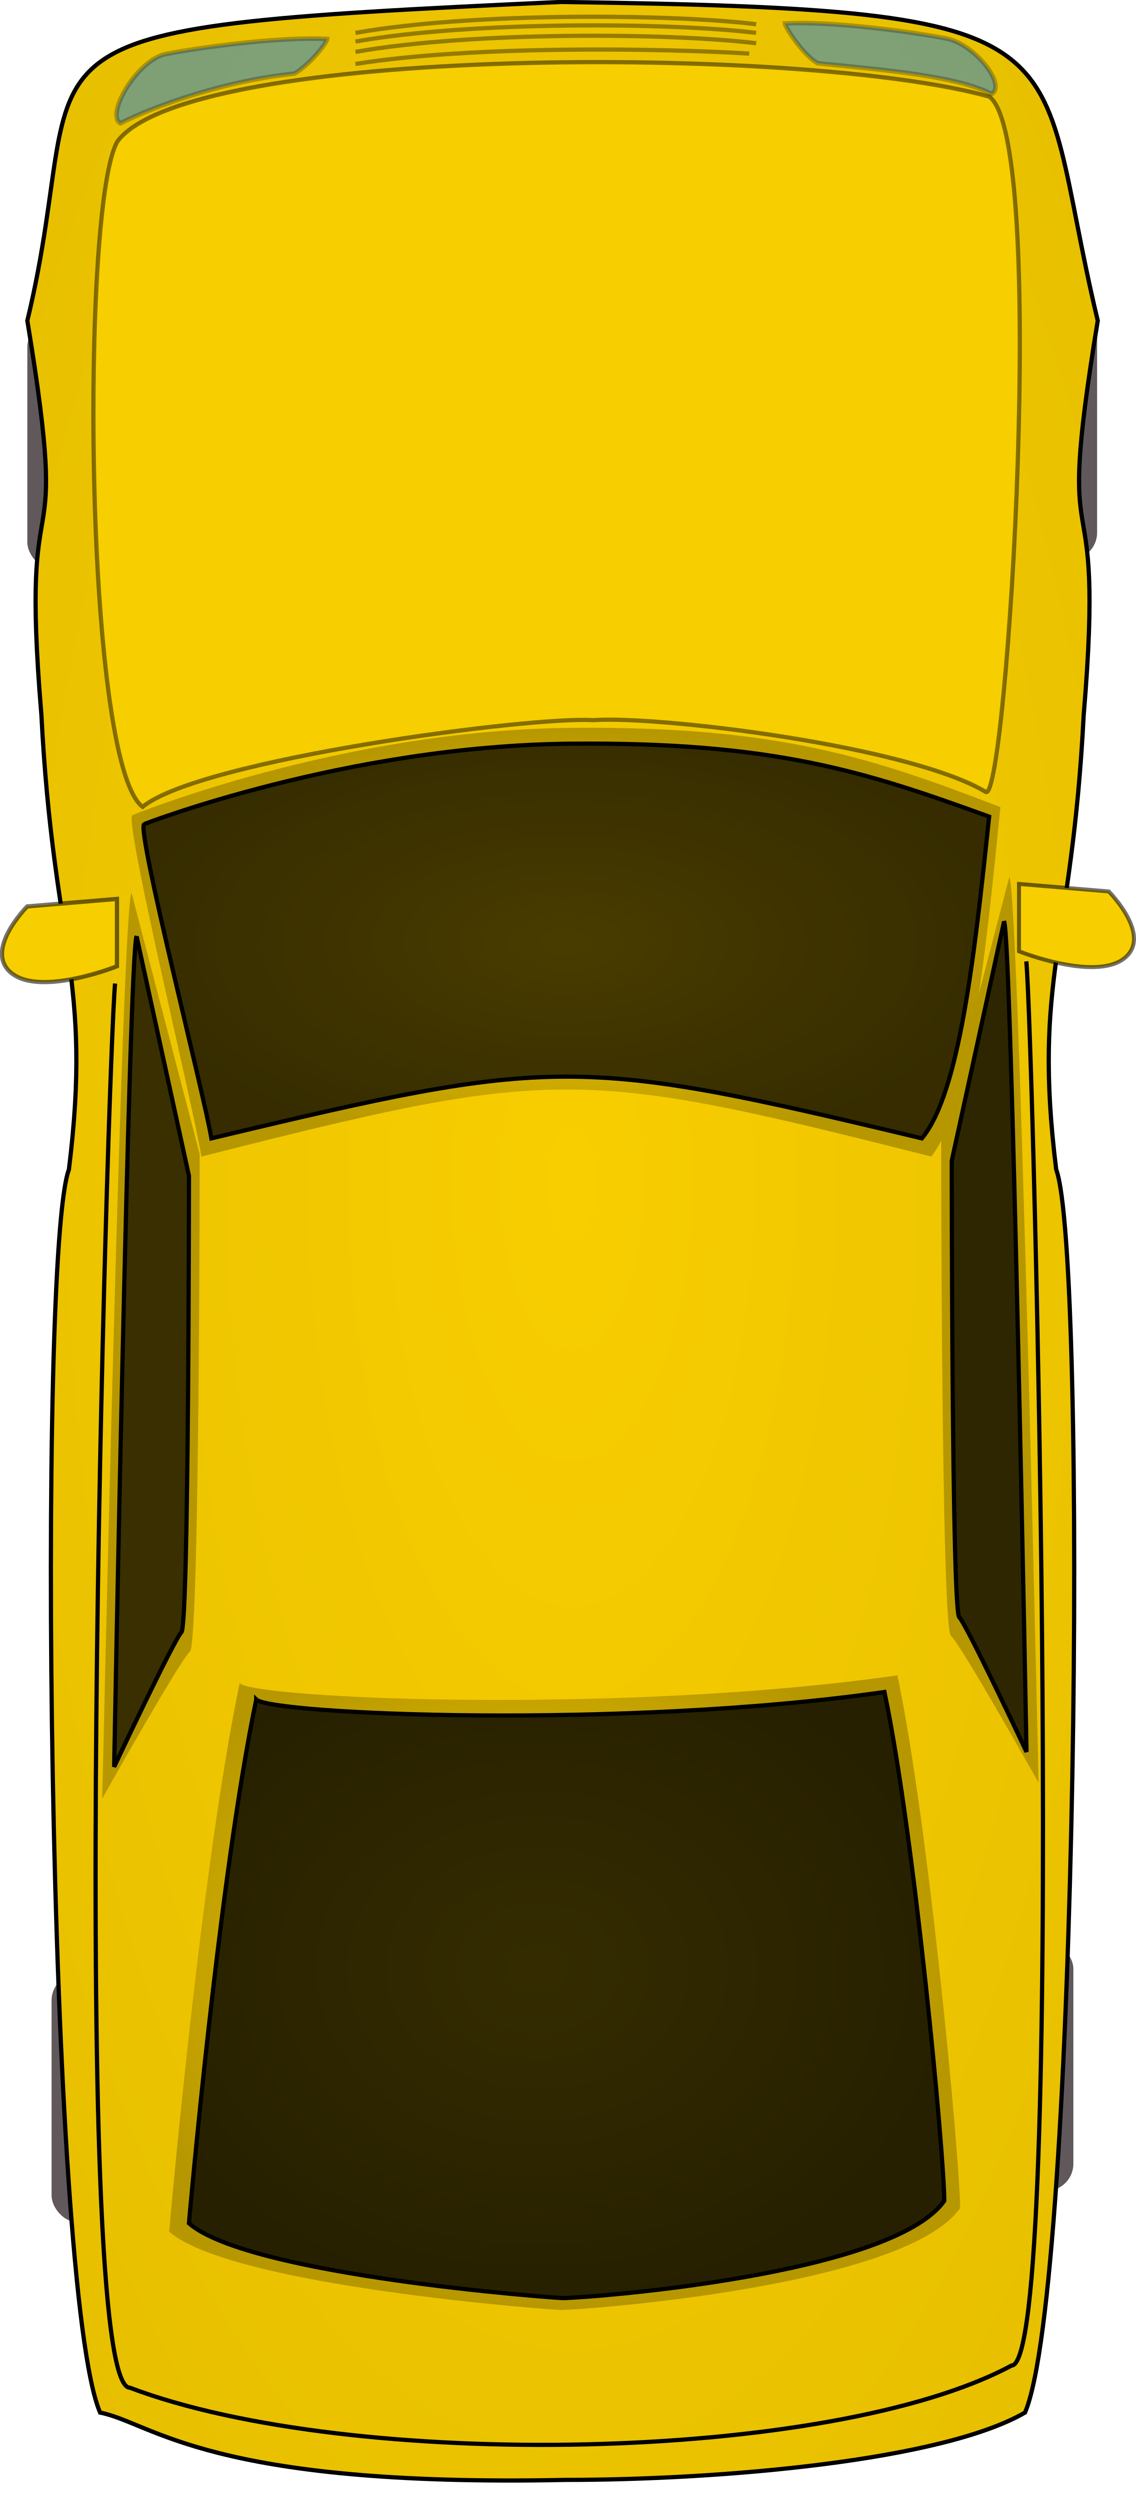
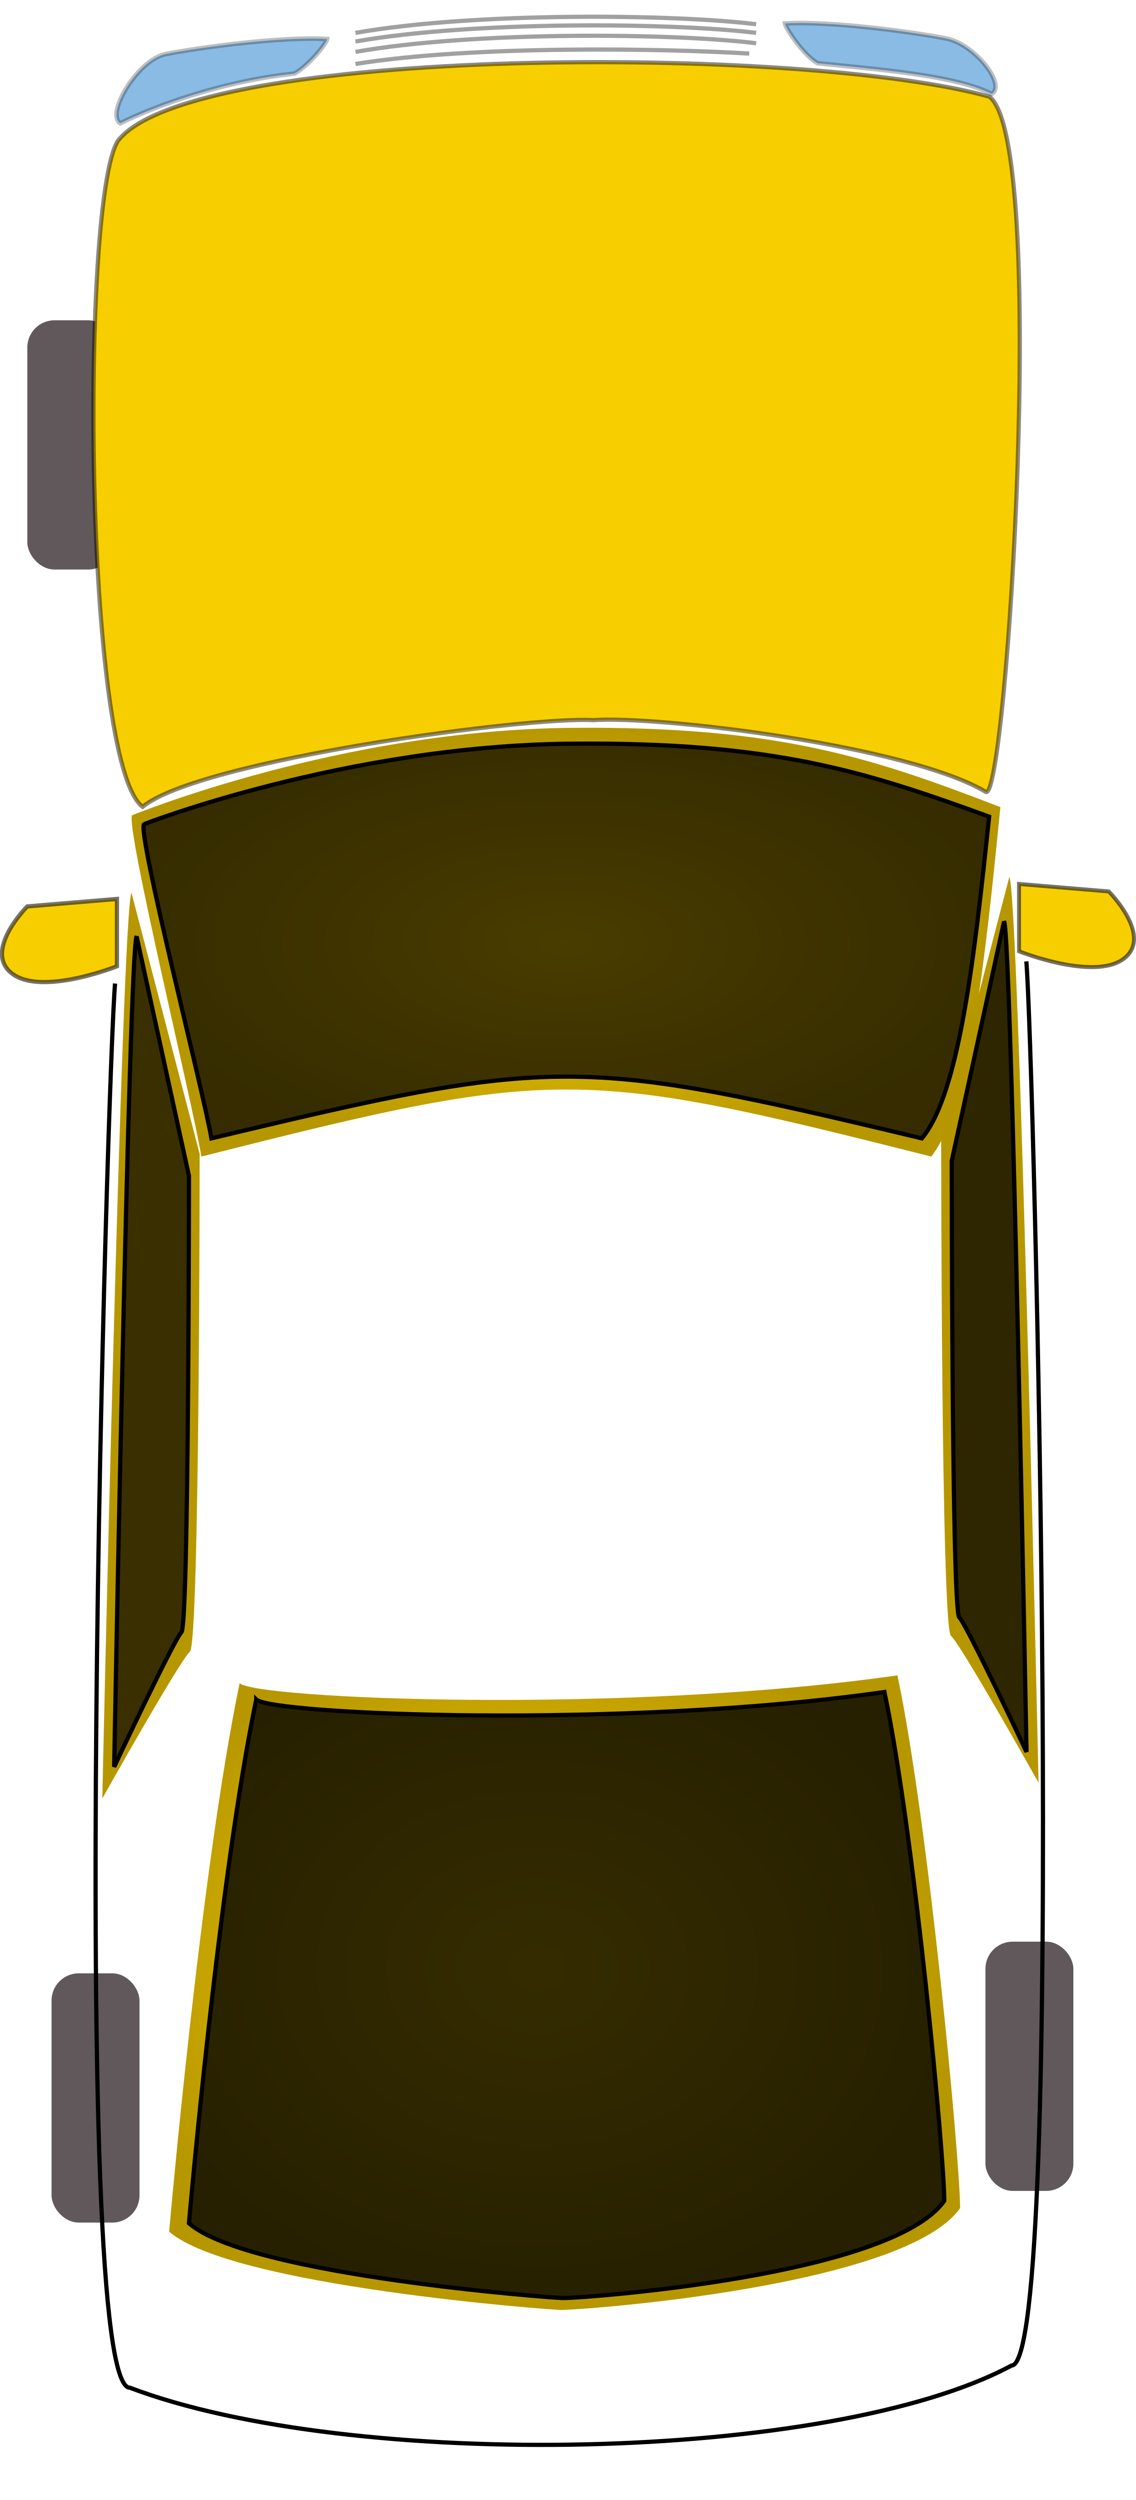
<svg xmlns="http://www.w3.org/2000/svg" xmlns:xlink="http://www.w3.org/1999/xlink" version="1.0" viewBox="0 0 358.85 789.36">
  <defs>
    <linearGradient id="a">
      <stop stop-color="#f8ce00" offset="0" />
      <stop stop-color="#b79700" offset="1" />
    </linearGradient>
    <radialGradient id="f" cx="378.79" cy="819.9" r="115.39" gradientTransform="matrix(1.169 0 0 .938 -273.1 -147.55)" gradientUnits="userSpaceOnUse" xlink:href="#a" />
    <radialGradient id="e" cx="294.43" cy="598.63" r="91.234" gradientTransform="matrix(1.504 0 0 .742 -264.04 -146.71)" gradientUnits="userSpaceOnUse" xlink:href="#a" />
    <radialGradient id="d" cx="897.24" cy="153.65" r="15.849" gradientTransform="matrix(-.391 0 0 3.633 703.38 -167.47)" gradientUnits="userSpaceOnUse" xlink:href="#a" />
    <radialGradient id="c" cx="897.24" cy="153.65" r="15.849" gradientTransform="matrix(.391 0 0 3.633 -343 -162.47)" gradientUnits="userSpaceOnUse" xlink:href="#a" />
    <radialGradient id="b" cx="657.76" cy="319.37" r="1269.3" gradientTransform="matrix(.658 0 0 1.52 -252.14 -111.82)" gradientUnits="userSpaceOnUse" xlink:href="#a" />
  </defs>
  <rect x="16.287" y="623.04" width="27.775" height="78.696" rx="8.585" ry="8.585" fill="#60585a" fill-rule="evenodd" stroke-width="1pt" />
  <rect x="311.29" y="613.04" width="27.775" height="78.696" rx="8.585" ry="8.585" fill="#60585a" fill-rule="evenodd" stroke-width="1pt" />
  <g transform="matrix(-1 0 0 -1 282.65 766.12)" fill="#4a00ad">
    <path d="m76.616 699.19c-5.473-0.321-11.137-0.388-16.567 0.34-3.573 0.712-11.473 3.767-7.655 8.677 5.245 5.042 14.531 4.269 21.161 3.703l0.514 5.994c-9.129 0.75-20.165 0.992-26.841-6.329-5.981-9.521 3.376-16.399 12.025-18.017 5.782-0.733 11.564-0.349 17.362-0.688v6.32z" />
-     <path transform="matrix(1 0 0 -1 0 1430)" d="m76.616 699.19c-5.473-0.321-11.137-0.388-16.567 0.34-3.573 0.712-11.473 3.767-7.655 8.677 5.245 5.042 14.531 4.269 21.161 3.703l0.514 5.994c-9.129 0.75-20.165 0.992-26.841-6.329-5.981-9.521 3.376-16.399 12.025-18.017 5.782-0.733 11.564-0.349 17.362-0.688v6.32z" />
    <path transform="matrix(1.378 0 0 1.378 -36.308 -268.33)" d="m97.472 715.31c-1.499-0.143-3.039-0.081-4.542-0.089-1.272-4e-3 -5.54-0.655-6.332 0.724-0.279 0.983 0.196 2.108 1.022 2.657 2.002 1.029 4.705 0.505 6.853 0.402 2.628-0.126 6.192-0.416 6.995 2.782 0.249 2.611-1.378 5.115-3.407 6.63-2.685 1.651-5.741 1.346-8.736 0.969-1.783-0.237-3.562-0.51-5.35-0.711l0.329-2.76c1.794 0.214 3.576 0.511 5.367 0.748 2.19 0.268 4.703 0.675 6.709-0.491 1.154-0.815 2.267-2.318 2.276-3.791 0.011-1.097-3.415-0.664-4.039-0.633-2.898 0.155-6.048 0.623-8.678-0.876-2.118-1.588-3.054-4.623-1.411-6.885 2.146-2.038 5.677-1.512 8.404-1.521 1.502-7e-3 3.043 0.055 4.542-0.088v2.933z" />
    <g transform="matrix(1.166 0 0 1.062 -26.21 -45.238)">
      <path d="m109.26 713.84c2.054 0.228 4.181 0.138 6.242 0.15 3.888 0.015 7.776-0.017 11.665-0.034 0.779-5e-3 1.559-0.011 2.338-0.036v3.227c-0.779-0.026-1.559-0.032-2.338-0.037-3.889-0.017-7.777-0.049-11.665-0.034-2.061 0.012-4.188-0.078-6.242 0.15v-3.386z" />
      <path transform="translate(1.345 .336)" d="m119.37 715.87c-0.159 1.242-0.079 2.551-0.087 3.798-0.011 2.488-0.012 4.976 6e-3 7.465 0.012 1.648 0.028 3.296 0.032 4.944 1e-3 0.986-2e-3 1.973-4e-3 2.959h-3.321c-2e-3 -0.986-5e-3 -1.973-3e-3 -2.959 3e-3 -1.648 0.019-3.296 0.031-4.944 0.018-2.489 0.018-4.977 7e-3 -7.465-9e-3 -1.247 0.072-2.556-0.088-3.798h3.427z" />
    </g>
    <path d="m129.46 713.86c-0.219 1.706-0.114 3.502-0.134 5.217-0.046 4.31-0.051 8.621-8e-3 12.932 0.017 1.411 0.038 2.823 0.066 4.234h-3.275c0.027-1.411 0.049-2.823 0.066-4.234 0.043-4.311 0.037-8.622-8e-3 -12.932-0.021-1.715 0.085-3.511-0.134-5.217h3.427z" />
    <path d="m127.41 712.83c1.41 0.156 2.863 0.074 4.28 0.113 3.027 0.138 5.689 1.021 6.086 4.411 0.091 3.395-1.772 5.431-5.069 6.06-1.547 0.195-3.059 0.136-4.605-0.029l0.353-3.167c1.221 0.137 2.422 0.2 3.645 0.051 1.605-0.296 2.418-0.88 2.405-2.576-0.124-1.535-1.597-1.488-2.895-1.55-1.383-0.028-2.821-0.081-4.2 0.073v-3.386z" />
    <path d="m128.76 721.9c1.223 0.136 2.492 0.072 3.72 0.082 2.638 0.021 5.597-0.184 7.788 1.535 1.853 1.96 1.215 4.372 0.521 6.696-0.472 1.573-0.874 3.118-0.925 4.767-3e-3 0.322 0 0.641 8e-3 0.962l-3.305 0.084c-0.01-0.383-0.013-0.765-9e-3 -1.148 0.062-1.931 0.526-3.743 1.082-5.583 0.252-0.844 0.953-2.406 0.486-3.29-1.116-1.268-4.173-0.813-5.646-0.801-1.228 0.01-2.497-0.054-3.72 0.082v-3.386z" />
    <rect x="126.06" y="712.84" width="2.353" height="3.025" fill-rule="evenodd" stroke-width="1pt" />
    <path d="m165.39 724.77c0 6.958-5.196 12.606-11.598 12.606s-11.597-5.648-11.597-12.606c0-6.959 5.195-12.606 11.597-12.606s11.598 5.647 11.598 12.606zm-3.698-0.322c0 4.739-3.54 8.586-7.9 8.586-4.361 0-7.9-3.847-7.9-8.586 0-4.741 3.539-8.587 7.9-8.587 4.36 0 7.9 3.846 7.9 8.587z" fill-rule="evenodd" stroke-width="1pt" />
  </g>
-   <rect x="318.79" y="98.038" width="27.775" height="78.696" rx="8.585" ry="8.585" fill="#60585a" fill-rule="evenodd" stroke-width="1pt" />
  <rect x="8.633" y="101.12" width="27.775" height="78.696" rx="8.585" ry="8.585" fill="#60585a" fill-rule="evenodd" stroke-width="1pt" />
-   <path d="m178.73 782.98c-113.07 2.362-130.4-17.92-147.11-21.261-16.705-38.776-19.877-365.73-9.855-392.46 7.493-60.54-4.936-70.565-8.687-143.53-7.14-85.213 9.815-37.829-4.439-124.48 21.658-90.216-19.136-92.053 168.52-100.63 172.21 2.401 147.96 10.415 169.61 100.63-14.254 86.652 2.701 39.268-4.439 124.48-3.751 72.961-16.18 82.986-8.687 143.53 10.022 26.727 6.85 353.68-9.855 392.46-26.153 15.153-95.459 21.261-145.07 21.261z" fill="url(#b)" fill-rule="evenodd" stroke="#000" stroke-width="1pt" />
  <path d="m41.537 281.88s21.534 82.442 21.534 82.442 0 154.58-3.076 157.15c-3.077 2.576-27.686 46.372-27.686 46.372s6.152-280.81 9.229-285.97z" fill="url(#c)" fill-rule="evenodd" />
  <path d="m318.84 276.88s-21.534 82.442-21.534 82.442 0 154.58 3.076 157.15c3.077 2.576 27.686 46.372 27.686 46.372s-6.152-280.81-9.229-285.97z" fill="url(#d)" fill-rule="evenodd" />
  <path d="m37.198 44.521c-11.667 18.667-10.816 196.22 7.851 210.22 18.03-14.851 122.48-28.646 142.34-27.364 20.288-1.492 99.694 8.055 124.09 22.697 6.577 2.13 19.727-205.55 1.059-219.55-58.34-16.344-252.01-16.344-275.34 13.99z" fill="#f7ce00" fill-rule="evenodd" stroke="#000" stroke-opacity=".459" stroke-width="1pt" />
  <path d="m41.764 257.39s65.53-26.897 138.64-27.585c65.833-0.641 95.565 9.623 135.61 25.019-4.853 48.756-9.708 94.943-21.843 110.34-111.64-28.23-118.92-28.23-230.56 0-2.43-15.39-24.273-105.21-21.846-107.77z" fill="url(#e)" fill-rule="evenodd" />
  <path d="m45.51 260.2s63.783-24.762 134.95-25.395c64.078-0.59 93.017 8.859 132 23.033-4.724 44.885-9.449 87.405-21.261 101.58-108.67-25.986-115.75-25.985-224.42 1e-3 -2.362-14.174-23.623-96.856-21.261-99.218z" fill-opacity=".704" fill-rule="evenodd" stroke="#000" stroke-width="1pt" />
  <path d="m75.697 531.43c-12.369 59.368-22.263 173.16-22.263 173.16 19.79 17.316 121.21 24.737 123.69 24.737 7.421 0 108.84-7.421 126.16-32.158 0-14.842-9.896-121.21-19.79-168.21-86.579 12.368-202.84 7.421-207.79 2.473z" fill="url(#f)" fill-rule="evenodd" />
  <path d="m80.945 536.59c-11.812 56.695-21.261 165.36-21.261 165.36 18.899 16.536 115.75 23.623 118.12 23.623 7.087 0 103.94-7.087 120.48-30.71 0-14.174-9.45-115.75-18.899-160.64-82.681 11.811-193.71 7.087-198.44 2.362z" fill-opacity=".786" fill-rule="evenodd" stroke="#000" stroke-width="1pt" />
  <path d="m321.9 279.09 28.348 2.362s14.174 14.174 4.725 21.261c-9.45 7.087-33.073-2.362-33.073-2.362v-21.261z" fill="#f7ce00" fill-rule="evenodd" stroke="#000" stroke-opacity=".553" stroke-width="1.25" />
  <path d="m36.946 283.82-28.348 2.362s-14.174 14.174-4.725 21.261c9.45 7.087 33.073-2.362 33.073-2.362v-21.261z" fill="#f7ce00" fill-rule="evenodd" stroke="#000" stroke-opacity=".547" stroke-width="1pt" />
  <path d="m52.582 17.025c-9.023 1.573-19.32 18.998-14.584 21.902 11.281-5.689 33.327-13.506 54.984-15.684 4.286-2.3 10.138-9.356 10.358-10.929-14.886-0.847-40.915 2.775-50.758 4.711z" fill="#2e87cf" fill-opacity=".566" fill-rule="evenodd" stroke="#000" stroke-opacity=".252" stroke-width="1.082pt" />
  <path d="m298.7 12.115c9.023 1.573 19.32 14.633 14.584 17.537-11.28-5.689-33.327-7.505-54.984-9.684-4.285-2.3-10.134-10.992-10.36-12.565 14.888-0.847 40.917 2.775 50.76 4.712z" fill="#2e87cf" fill-opacity=".566" fill-rule="evenodd" stroke="#000" stroke-opacity=".252" stroke-width="1.082pt" />
  <path d="m112.29 10.38c37.098-6.547 99.837-6.002 126.57-2.729" fill="none" stroke="#000" stroke-opacity=".371" stroke-width="1pt" />
  <path d="m112.29 13.108c37.098-6.547 99.837-6.002 126.57-2.729" fill="none" stroke="#000" stroke-opacity=".371" stroke-width="1pt" />
  <path d="m112.29 16.381c37.098-6.547 99.837-6.002 126.57-2.729" fill="none" stroke="#000" stroke-opacity=".371" stroke-width="1pt" />
  <path d="m112.29 20.2c37.098-6.001 98.2-4.911 124.39-3.275" fill="none" stroke="#000" stroke-opacity=".371" stroke-width="1pt" />
  <path d="m43.148 295.63s16.536 75.595 16.536 75.595 0 141.74-2.362 144.1c-2.363 2.362-21.261 42.521-21.261 42.521s4.724-257.49 7.087-262.22z" fill-opacity=".686" fill-rule="evenodd" stroke="#000" stroke-width="1pt" />
  <path d="m36.35 310.53c-2.333 25.667-14.991 443.45 4.666 443.34 69.856 26.467 221.62 23.584 278.52-7 17.53-0.071 6.999-417.68 4.666-443.34" fill="none" stroke="#000" stroke-width="1pt" />
  <path d="m317.18 290.91s-16.536 75.595-16.536 75.595 0 141.74 2.362 144.1c2.363 2.362 21.261 42.521 21.261 42.521s-4.724-257.49-7.087-262.22z" fill-opacity=".748" fill-rule="evenodd" stroke="#000" stroke-width="1pt" />
</svg>